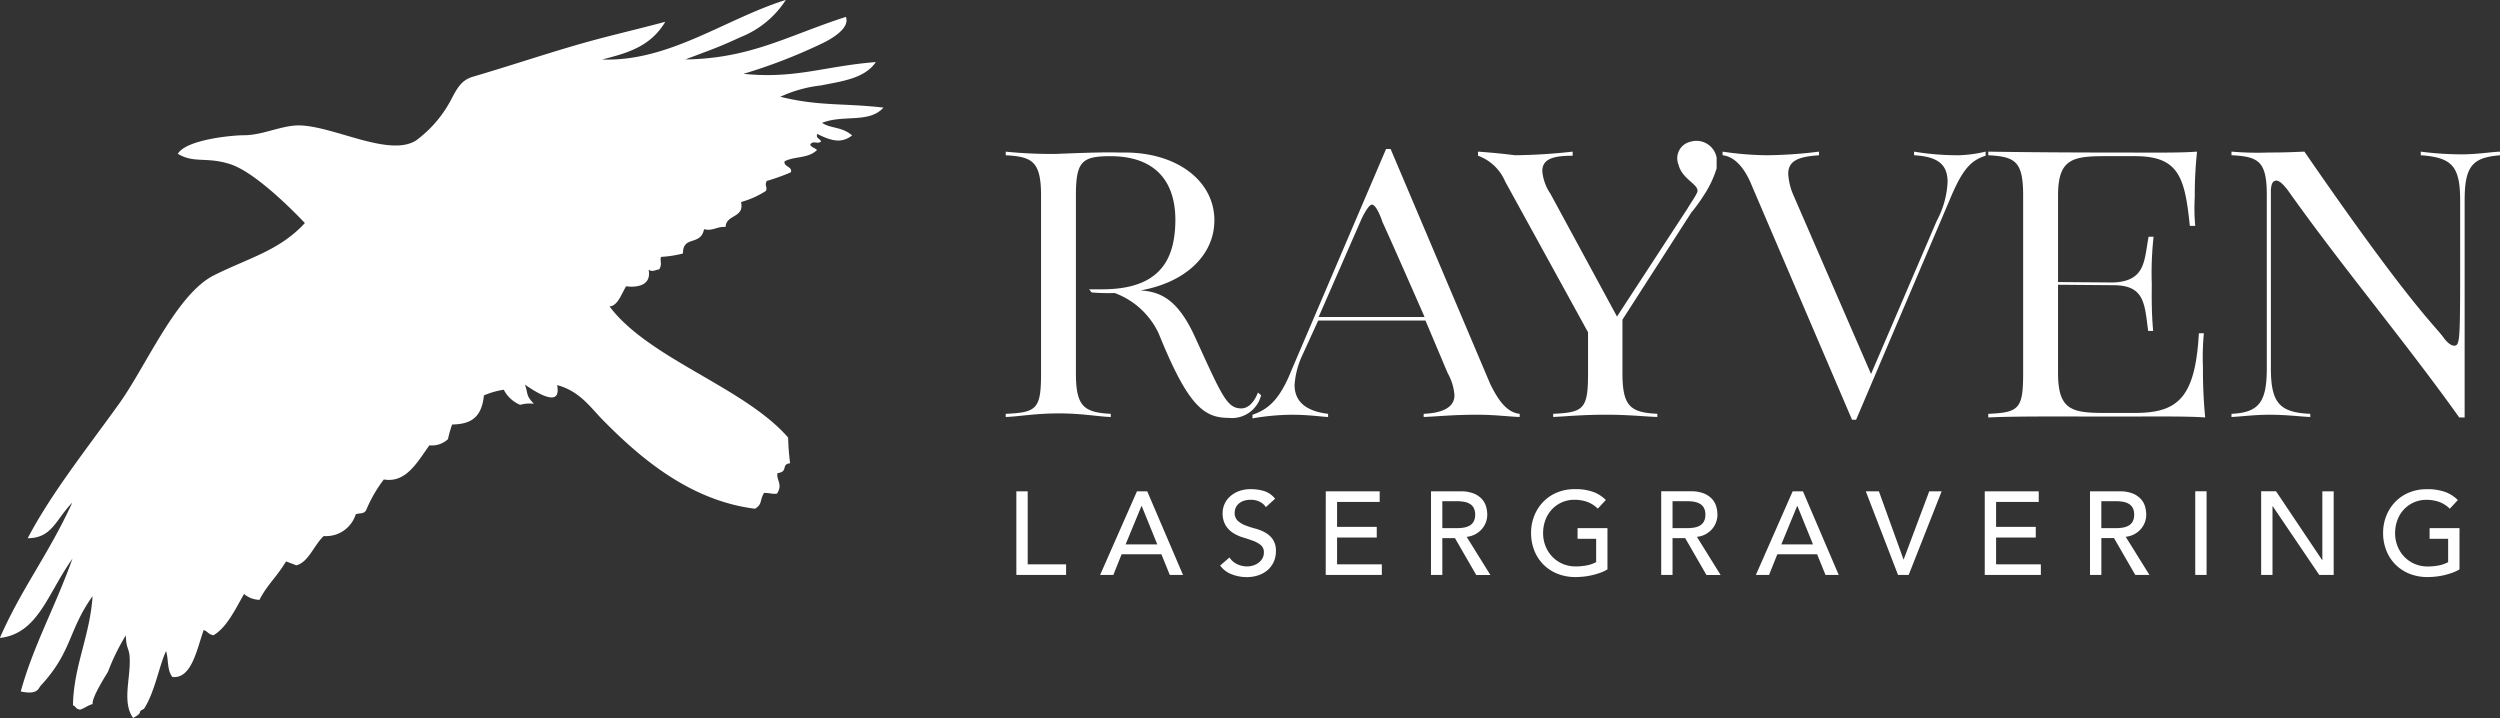
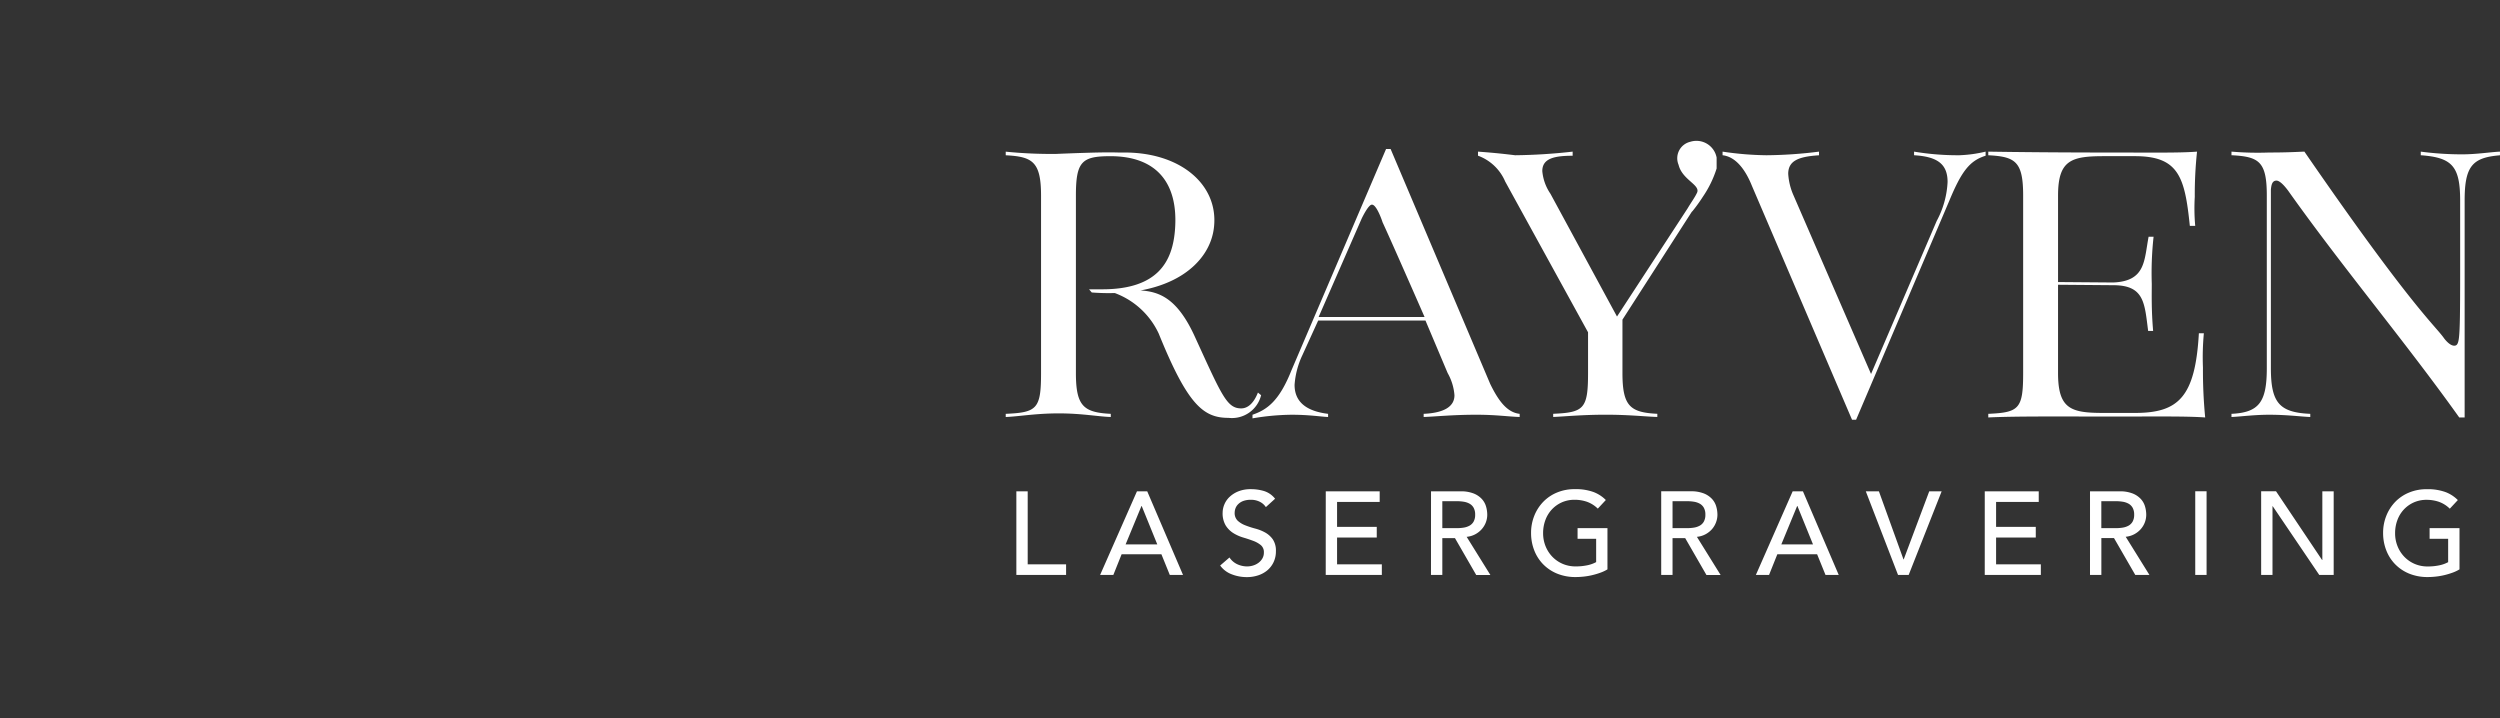
<svg xmlns="http://www.w3.org/2000/svg" width="231.939" height="66.613" viewBox="0 0 231.939 66.613">
  <rect x="0" y="0" width="231.939" height="66.613" fill="#333333" stroke="none" />
  <g id="Group_252" data-name="Group 252" transform="translate(-513 -529.057)">
-     <path id="Path_9" data-name="Path 9" d="M424-1199.843c.423,1.1-1.5,2.139-2.336,2.523a50.171,50.171,0,0,1-7.165,2.761c4.846.488,7.489-.717,12.278-1.092-1.047,1.548-3.207,1.783-5.074,2.165a12.25,12.25,0,0,0-3.788,1.055c3.678.9,5.773.566,9.572,1.005-1.349,1.489-3.708.618-5.7,1.417.851.548,1.809.33,2.792,1.162-.928.72-1.815.578-3.234-.137-.16.433.238.388.35.7-.33.294-.726-.139-1,.281.045.242.458.322.626.51-.8.8-2.059.565-3,1.043-.165.5.79.5.563,1.032a19.172,19.172,0,0,1-2.221.793c-.245.406.084.555-.08.925a8.239,8.239,0,0,1-2.312,1.032c.34,1.5-1.382,1.126-1.436,2.319-.733-.087-1.2.415-1.993.2-.319,1.6-1.969.542-1.959,2.257a10.66,10.66,0,0,1-2.039.316c-.112.412.145.66-.171,1.163-.322.017-.543.263-.973.039.276,1.448-1.067,1.66-2.09,1.525-.457.749-.773,1.808-1.538,1.871,3.675,4.878,12.475,7.47,16.57,12.16a22.583,22.583,0,0,0,.182,2.387c-.89.107-.106.768-1.173.919-.114.676.52,1.018-.041,1.894-.359.084-.839-.1-1.212-.051-.42.72-.128,1.031-.832,1.457-6.13-.761-10.791-4.858-14.107-8.222-1.159-1.176-2.136-2.675-4.235-3.245-.055.1.74,2.549-3-.046.323.915.059.976.829,1.773a3.318,3.318,0,0,0-1.273.1,3.011,3.011,0,0,1-1.52-1.4,7.4,7.4,0,0,0-1.844.527c-.209,2.166-1.336,2.667-2.951,2.7a11.111,11.111,0,0,0-.382,1.356,2.16,2.16,0,0,1-1.725.572c-1.155,1.621-2.185,3.519-4.226,3.169a12.67,12.67,0,0,0-1.618,2.795c-.19.461-.663.288-.991.442a2.876,2.876,0,0,1-2.961,2.012c-.894.807-1.416,2.437-2.547,2.716l-.956-.363c-.863,1.453-1.764,2.177-2.461,3.567a2.3,2.3,0,0,1-1.435-.546c-.847,1.5-1.633,3.129-2.837,3.832-.485-.079-.516-.362-.91-.483-.635,1.8-1.114,4.54-2.9,4.356-.518-.658-.341-1.625-.586-2.405-.649,1.368-1.04,3.807-2.051,5.359-.725.34.044.286-1.009.845-.929-1.309-.378-3.217-.317-4.895.065-1.757-.3-1.165-.359-2.766a19.825,19.825,0,0,0-1.651,3.366c-.008.054-1.54,2.376-1.424,3.005-.416.105-.752.385-1.155.516-.44-.036-.423-.352-.672-.392.051-3.61,1.576-6.438,1.82-10.135-2.282,3.2-1.874,5.131-4.82,8.314-.186.183-.23.886-1.845.527,1.188-4.292,3.131-7.685,4.8-12.319-2.3,3.2-3.179,6.966-6.738,7.355,2.041-4.657,4.462-7.645,6.72-12.555-1.562,1.6-1.865,3.291-4.137,3.306,2.175-4.153,5.431-8.235,8.471-12.468,2.527-3.518,5.319-10.181,8.813-11.929,3.192-1.6,6.094-2.292,8.429-4.846-1.573-1.66-4.778-4.76-6.9-5.454-2.212-.725-3.391-.053-4.883-.972.78-1.323,5.06-1.722,6.134-1.72,1.751,0,3.526-.94,5.142-.911,3.194.056,8.355,2.986,10.834,1.388a11.117,11.117,0,0,0,3.2-3.7c.611-1.167.993-1.892,2.079-2.211,3.042-.892,6.11-1.912,9.153-2.81,3.107-.918,5.618-1.457,8.682-2.283-1.409,2.377-3.683,2.938-5.86,3.5,6.213.222,11.4-3.759,17.043-5.529a8.857,8.857,0,0,1-4.2,3.453c-2.128.99-2.929,1.233-5.121,2.072C415.192-1195.979,418.66-1198.131,424-1199.843Z" transform="translate(167.478 1730.467)" fill="#fff" fill-rule="evenodd" />
    <path id="Path_12" data-name="Path 12" d="M8.994-14.032C16.3-13.486,20-16.72,20.337-20.123c.42-3.949-3.193-7.016-8.612-6.89-.63,0-1.008-.084-6.049.126a41.893,41.893,0,0,1-4.663-.21v.336c2.479.126,3.277.588,3.277,3.739V-6.554c0,3.319-.378,3.655-3.277,3.781v.294c1.176-.042,2.773-.336,4.915-.336s3.613.294,4.831.336v-.294C8.238-2.9,7.524-3.487,7.524-6.554V-23.022c0-3.151.546-3.655,3.193-3.655,4.327,0,6.3,2.521,6.007,6.722-.21,3.067-1.6,5.629-6.764,5.629H8.742ZM24.412-4.748c-.378.966-.924,1.47-1.554,1.47-1.344,0-1.806-1.218-4.369-6.806-2.395-5.125-4.873-3.949-7.772-4.2l-.462.042a7.282,7.282,0,0,1,4.957,4.033C17.9-3.571,19.37-2.4,21.681-2.4a2.787,2.787,0,0,0,3.025-2.1ZM48.693-2.773c-1.134-.126-1.932-1.134-2.731-2.773l-9.242-21.8H36.3L27.52-6.806c-1.134,2.857-2.269,3.655-3.613,4.117v.336a22.459,22.459,0,0,1,3.613-.336c1.638,0,2.6.168,3.4.21v-.294c-2.058-.252-3.109-1.134-3.109-2.689a7.708,7.708,0,0,1,.714-2.731L30-11.427h9.956l2.058,4.873a4.9,4.9,0,0,1,.63,2.058c0,1.05-.966,1.638-2.857,1.722v.294c1.134-.042,2.731-.21,4.873-.21,1.848,0,2.9.168,4.033.21ZM34.032-20.879s.63-1.344.966-1.3c.336,0,.756.966.966,1.6,0,.042.042,0,3.907,8.822h-9.83Zm30.625-.63.084-.084a15.591,15.591,0,0,0,.966-1.344,9.909,9.909,0,0,0,1.26-2.6v-1.008a1.906,1.906,0,0,0-2.437-1.47,1.571,1.571,0,0,0-1.092,2.142c.336,1.386,2.016,1.848,1.722,2.563-.21.462-.588.966-.882,1.47l-6.554,10.04L51.55-23.19a4.407,4.407,0,0,1-.756-2.1c0-1.134,1.008-1.428,2.815-1.428V-27.1a51.875,51.875,0,0,1-5.335.336c-1.05-.126-1.764-.21-3.445-.336v.378a4.37,4.37,0,0,1,2.521,2.395l7.688,13.989v3.781c0,3.319-.378,3.655-3.235,3.781v.294c1.05-.042,2.689-.21,4.873-.21,2.143,0,3.571.168,4.789.21v-.294C58.944-2.9,58.23-3.487,58.23-6.554v-4.957ZM91.922-27.1a12.166,12.166,0,0,1-2.437.336,24.491,24.491,0,0,1-4.2-.336v.336c2.143.126,3.109.8,3.109,2.479a8.442,8.442,0,0,1-1.008,3.613L81.293-6.47,74.109-23.022a5.81,5.81,0,0,1-.5-2.016c0-1.176.882-1.6,2.857-1.722V-27.1a40.527,40.527,0,0,1-4.873.336,29.166,29.166,0,0,1-4.075-.336v.336c1.134.126,2.058,1.176,2.731,2.857L79.529-2.227h.378L88.561-22.56c1.134-2.731,1.89-3.7,3.361-4.159ZM112.086-7.058a24.106,24.106,0,0,1,.084-3.193h-.462c-.336,5.923-1.89,7.394-5.923,7.394h-2.9c-3.025,0-4.243-.336-4.243-3.7v-8.192l5.125.042c2.9,0,2.9,1.68,3.235,4.243h.462c-.168-1.974-.126-3.319-.126-4.369a30.729,30.729,0,0,1,.168-4.369h-.462c-.42,2.184-.252,4.117-3.277,4.243L98.643-15v-8.024c0-3.277,1.218-3.655,4.243-3.655h2.9c4.075,0,4.621,1.974,5.083,6.469h.5a18.226,18.226,0,0,1-.042-2.689,37.936,37.936,0,0,1,.21-4.2c-1.638.126-4.2.084-7.688.084-4.915,0-9.158-.042-11.679-.084v.336c2.521.126,3.235.588,3.235,3.739V-6.554c0,3.319-.378,3.655-3.235,3.781v.336c2.521-.126,6.932-.084,11.679-.084,3.907,0,6.722-.042,8.444.084A45.549,45.549,0,0,1,112.086-7.058ZM139.645-27.1c-.882.042-2.185.252-3.487.252a29.047,29.047,0,0,1-3.865-.252v.336c2.9.21,3.655,1.008,3.655,4.2,0,11.343.042,12.939-.294,13.359-.126.168-.546.252-1.176-.546-.84-1.218-2.941-2.773-12.981-17.35-.966.042-1.806.084-3.277.084a28.5,28.5,0,0,1-3.487-.084v.336c2.563.126,3.277.588,3.277,3.739V-7.016c0,3.151-.714,4.117-3.277,4.243v.294c.882-.042,2.143-.21,3.487-.21,1.68,0,2.857.168,3.823.21v-.294c-2.857-.126-3.655-1.008-3.655-4.243V-23.568c.042-.462.126-.8.462-.84.252-.042.63.252,1.134.924,5,7.058,10.881,14.031,15.88,21.047h.5V-22.56c0-3.193.714-3.991,3.277-4.2Z" transform="translate(605.294 570.224)" fill="#fff" />
    <path id="Path_11" data-name="Path 11" d="M1.092-8.515H2.144v6.773H5.706v.986H1.092Zm11.189,0h.953L16.555-.756H15.328L14.55-2.674H10.857L10.089-.756H8.862Zm1.885,4.921L12.72-7.156H12.7L11.229-3.594Zm6.7,1.216a1.729,1.729,0,0,0,.729.63,2.18,2.18,0,0,0,.915.2,1.863,1.863,0,0,0,.537-.082,1.631,1.631,0,0,0,.5-.247,1.345,1.345,0,0,0,.367-.405,1.078,1.078,0,0,0,.142-.559.838.838,0,0,0-.285-.685,2.46,2.46,0,0,0-.707-.395q-.422-.159-.921-.307a3.744,3.744,0,0,1-.921-.411,2.251,2.251,0,0,1-.707-.707,2.2,2.2,0,0,1-.285-1.2,2.014,2.014,0,0,1,.148-.723,2.014,2.014,0,0,1,.466-.7,2.57,2.57,0,0,1,.816-.532,3.038,3.038,0,0,1,1.2-.214,4.186,4.186,0,0,1,1.216.175,2.09,2.09,0,0,1,1.019.712l-.855.778a1.419,1.419,0,0,0-.559-.493,1.769,1.769,0,0,0-.822-.186,1.993,1.993,0,0,0-.729.115,1.31,1.31,0,0,0-.466.3,1.045,1.045,0,0,0-.247.389,1.192,1.192,0,0,0-.071.384.978.978,0,0,0,.285.756,2.213,2.213,0,0,0,.707.427,8.533,8.533,0,0,0,.921.3,3.94,3.94,0,0,1,.921.367,2.14,2.14,0,0,1,.707.636,1.869,1.869,0,0,1,.285,1.1,2.318,2.318,0,0,1-.214,1.008,2.238,2.238,0,0,1-.575.756,2.553,2.553,0,0,1-.855.471,3.306,3.306,0,0,1-1.052.164A3.826,3.826,0,0,1,21.06-.822,2.325,2.325,0,0,1,20-1.632Zm8.932-6.137H34.8v.986H30.846v2.312h3.682v.986H30.846v2.488H35v.986H29.794Zm9.765,0h2.729a3.19,3.19,0,0,1,1.227.2,2.087,2.087,0,0,1,.762.515,1.755,1.755,0,0,1,.389.7,2.765,2.765,0,0,1,.11.751,2,2,0,0,1-.132.718A2.029,2.029,0,0,1,44.265-5a2.159,2.159,0,0,1-.6.471,2.1,2.1,0,0,1-.795.236l2.2,3.54H43.756L41.783-4.175H40.611V-.756H39.559ZM40.611-5.1h1.381a3.76,3.76,0,0,0,.608-.049,1.634,1.634,0,0,0,.537-.181.989.989,0,0,0,.378-.378,1.272,1.272,0,0,0,.142-.641,1.272,1.272,0,0,0-.142-.641.989.989,0,0,0-.378-.378,1.634,1.634,0,0,0-.537-.181,3.76,3.76,0,0,0-.608-.049H40.611Zm15.321,0v3.825a3.538,3.538,0,0,1-.647.307,6.888,6.888,0,0,1-.751.225,6.361,6.361,0,0,1-.789.137,6.912,6.912,0,0,1-.751.044,4.455,4.455,0,0,1-1.759-.329,3.857,3.857,0,0,1-1.3-.888,3.825,3.825,0,0,1-.811-1.3,4.382,4.382,0,0,1-.279-1.562,4.256,4.256,0,0,1,.3-1.611,3.976,3.976,0,0,1,.833-1.293,3.8,3.8,0,0,1,1.277-.86,4.183,4.183,0,0,1,1.633-.312,4.834,4.834,0,0,1,1.753.268,3.224,3.224,0,0,1,1.14.74l-.745.8a2.756,2.756,0,0,0-1.019-.641,3.513,3.513,0,0,0-1.129-.181,2.856,2.856,0,0,0-1.205.247,2.857,2.857,0,0,0-.921.663,2.923,2.923,0,0,0-.592.981,3.439,3.439,0,0,0-.208,1.2,3.205,3.205,0,0,0,.23,1.222,3.029,3.029,0,0,0,.636.981,2.933,2.933,0,0,0,.953.652,2.992,2.992,0,0,0,1.195.236,5.166,5.166,0,0,0,1.058-.1,2.965,2.965,0,0,0,.849-.3V-4.109H53.159V-5.1Zm4.986-3.419h2.729a3.19,3.19,0,0,1,1.227.2,2.087,2.087,0,0,1,.762.515,1.754,1.754,0,0,1,.389.7,2.765,2.765,0,0,1,.11.751A2,2,0,0,1,66-5.627,2.028,2.028,0,0,1,65.625-5a2.159,2.159,0,0,1-.6.471,2.1,2.1,0,0,1-.795.236l2.2,3.54H65.115L63.143-4.175H61.97V-.756H60.918ZM61.97-5.1h1.381a3.76,3.76,0,0,0,.608-.049,1.634,1.634,0,0,0,.537-.181.989.989,0,0,0,.378-.378,1.272,1.272,0,0,0,.142-.641,1.272,1.272,0,0,0-.142-.641.989.989,0,0,0-.378-.378,1.634,1.634,0,0,0-.537-.181,3.76,3.76,0,0,0-.608-.049H61.97ZM73.115-8.515h.953L77.389-.756H76.162l-.778-1.918H71.691L70.923-.756H69.7ZM75-3.594,73.554-7.156h-.022L72.063-3.594Zm4.9-4.921h1.216L83.395-2.2h.022l2.367-6.312h1.151L83.877-.756h-.986Zm11.036,0h5.008v.986H91.987v2.312h3.682v.986H91.987v2.488H96.14v.986H90.935Zm9.765,0h2.729a3.19,3.19,0,0,1,1.227.2,2.087,2.087,0,0,1,.762.515,1.754,1.754,0,0,1,.389.7,2.765,2.765,0,0,1,.11.751,2,2,0,0,1-.132.718,2.028,2.028,0,0,1-.378.625,2.159,2.159,0,0,1-.6.471,2.1,2.1,0,0,1-.795.236l2.2,3.54H104.9l-1.973-3.419h-1.173V-.756H100.7ZM101.751-5.1h1.381a3.76,3.76,0,0,0,.608-.049,1.634,1.634,0,0,0,.537-.181.989.989,0,0,0,.378-.378,1.272,1.272,0,0,0,.142-.641,1.272,1.272,0,0,0-.142-.641.989.989,0,0,0-.378-.378,1.634,1.634,0,0,0-.537-.181,3.76,3.76,0,0,0-.608-.049h-1.381Zm8.713-3.419h1.052V-.756h-1.052Zm6.115,0h1.381l4.274,6.378h.022V-8.515h1.052V-.756h-1.337l-4.318-6.378h-.022V-.756h-1.052ZM134.98-5.1v3.825a3.538,3.538,0,0,1-.647.307,6.888,6.888,0,0,1-.751.225,6.361,6.361,0,0,1-.789.137,6.912,6.912,0,0,1-.751.044,4.455,4.455,0,0,1-1.759-.329,3.857,3.857,0,0,1-1.3-.888,3.825,3.825,0,0,1-.811-1.3,4.382,4.382,0,0,1-.279-1.562,4.256,4.256,0,0,1,.3-1.611,3.977,3.977,0,0,1,.833-1.293A3.8,3.8,0,0,1,130.3-8.4a4.183,4.183,0,0,1,1.633-.312,4.834,4.834,0,0,1,1.753.268,3.224,3.224,0,0,1,1.14.74l-.745.8a2.756,2.756,0,0,0-1.019-.641,3.513,3.513,0,0,0-1.129-.181,2.856,2.856,0,0,0-1.206.247,2.857,2.857,0,0,0-.921.663,2.923,2.923,0,0,0-.592.981,3.439,3.439,0,0,0-.208,1.2,3.205,3.205,0,0,0,.23,1.222,3.029,3.029,0,0,0,.636.981,2.933,2.933,0,0,0,.953.652,2.992,2.992,0,0,0,1.195.236,5.167,5.167,0,0,0,1.058-.1,2.965,2.965,0,0,0,.849-.3V-4.109h-1.721V-5.1Z" transform="translate(606.201 583.155)" fill="#fff" />
  </g>
</svg>